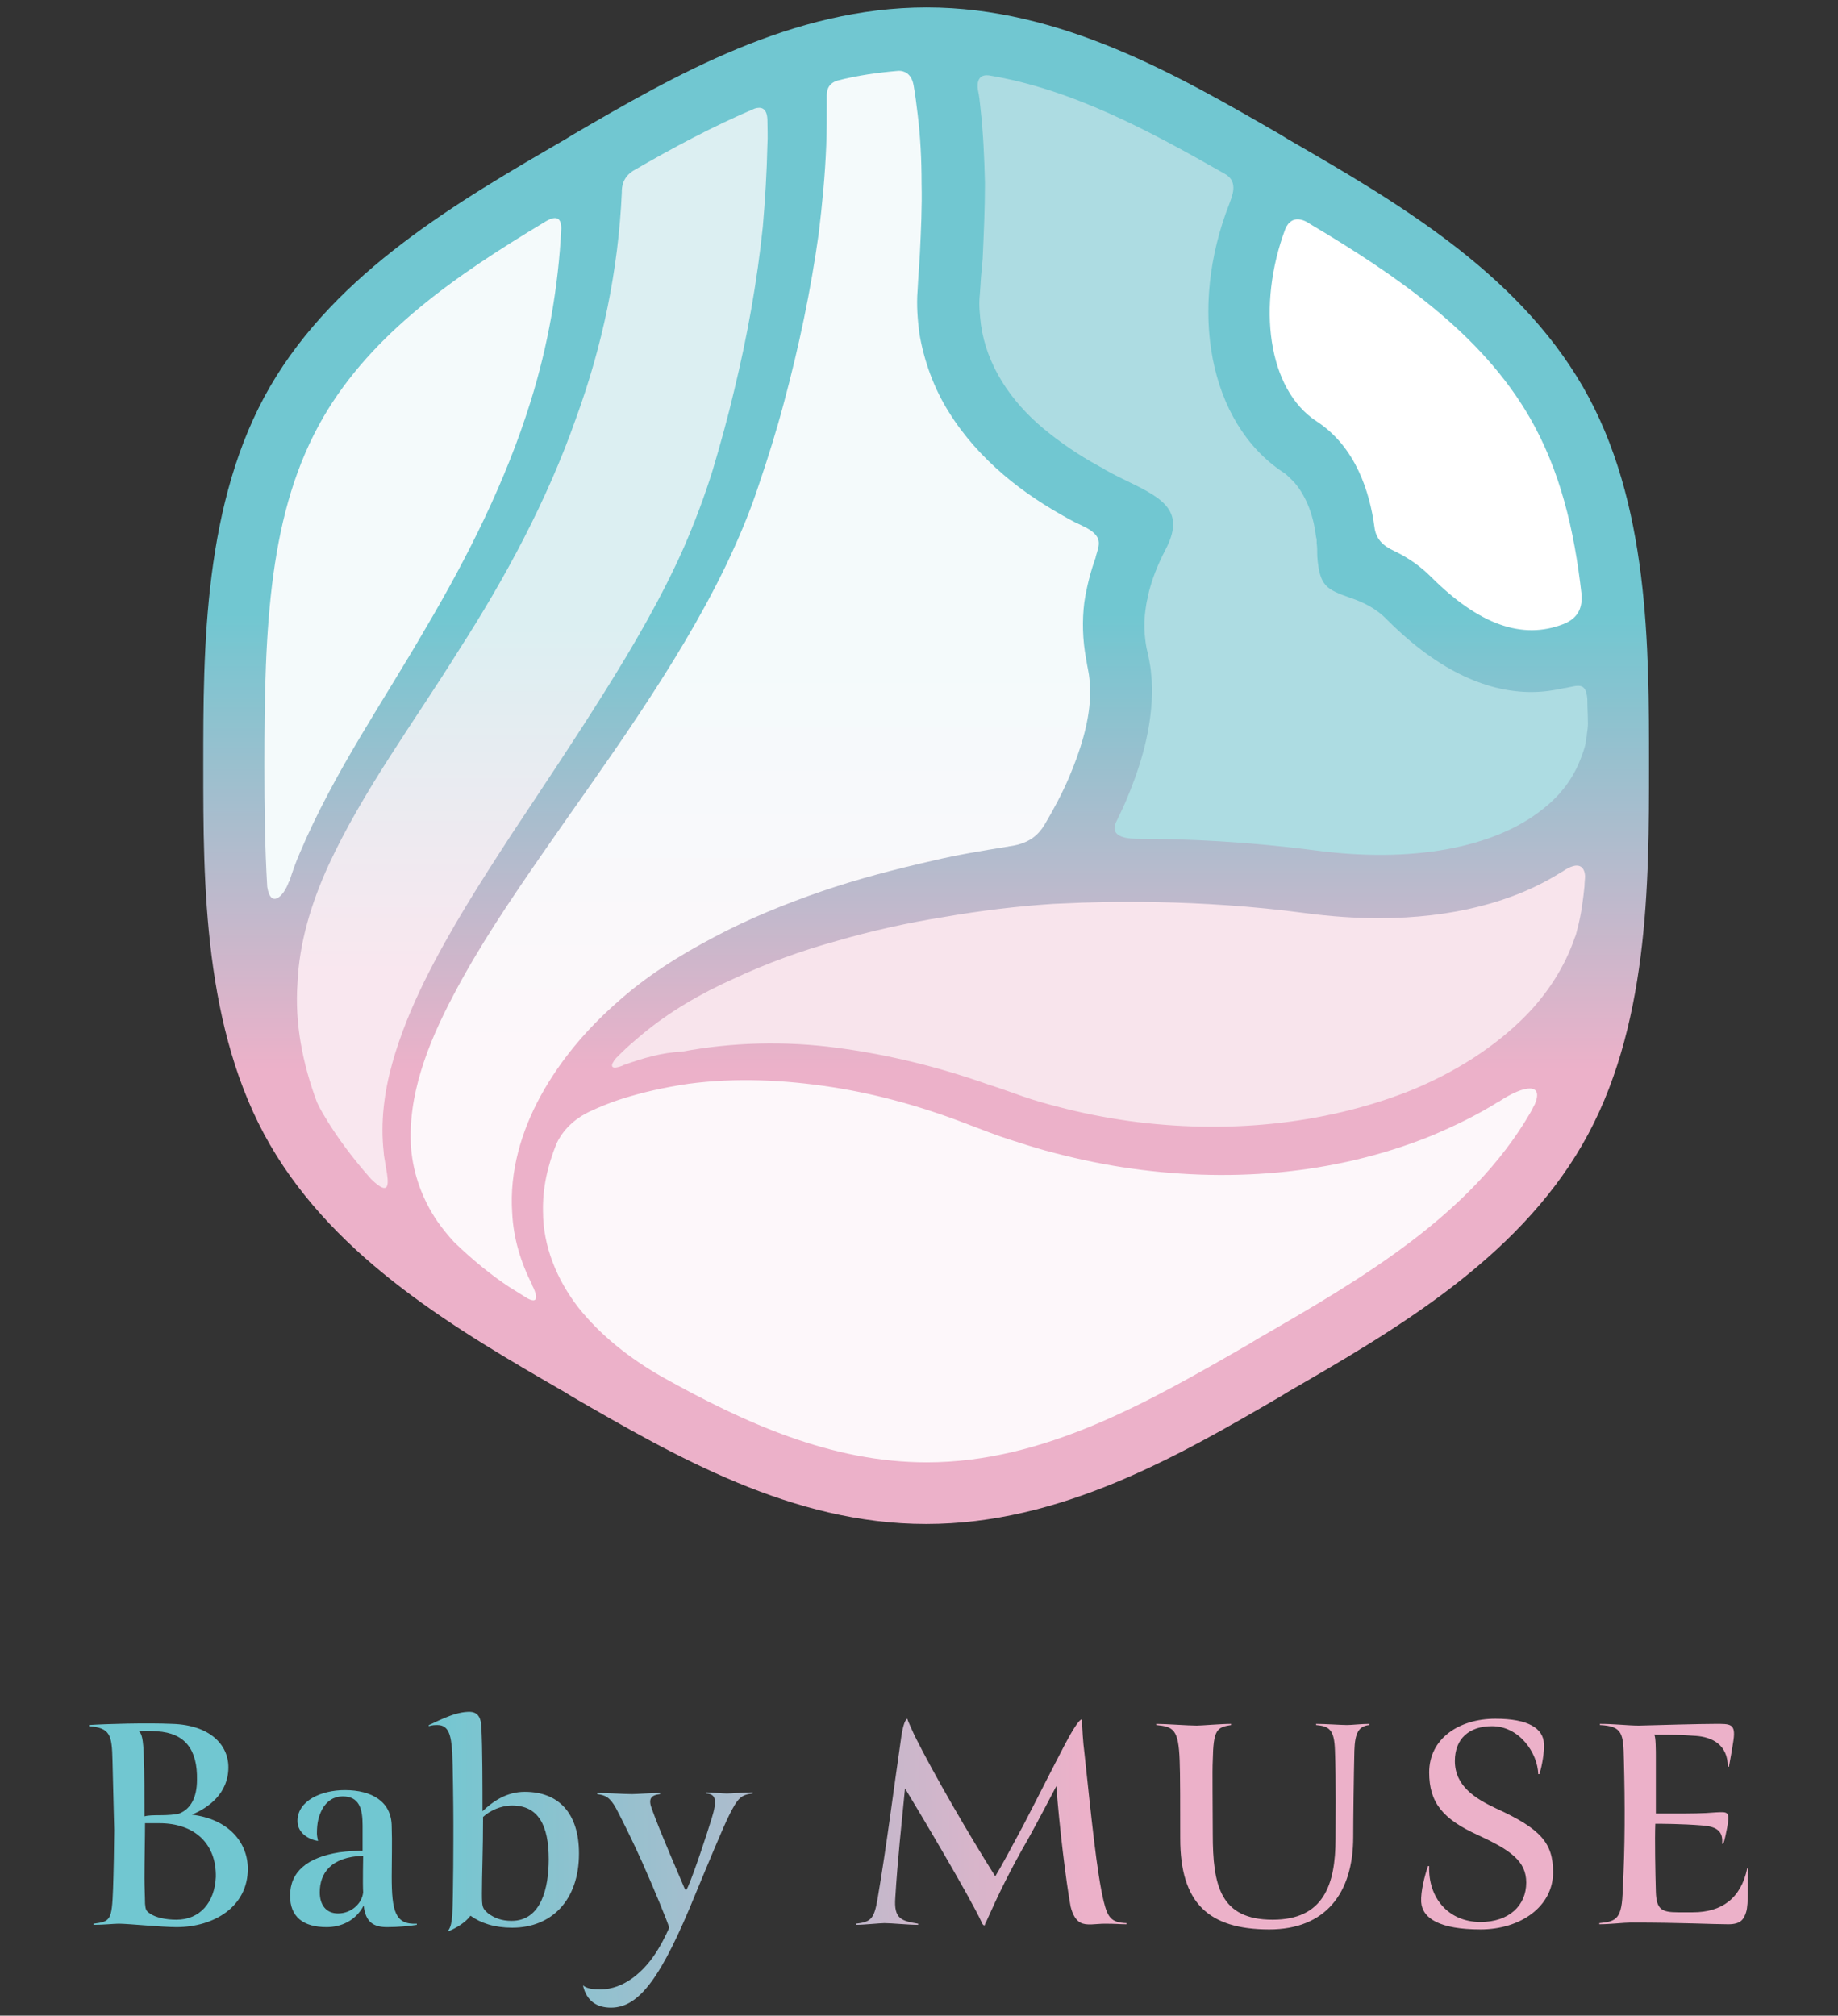
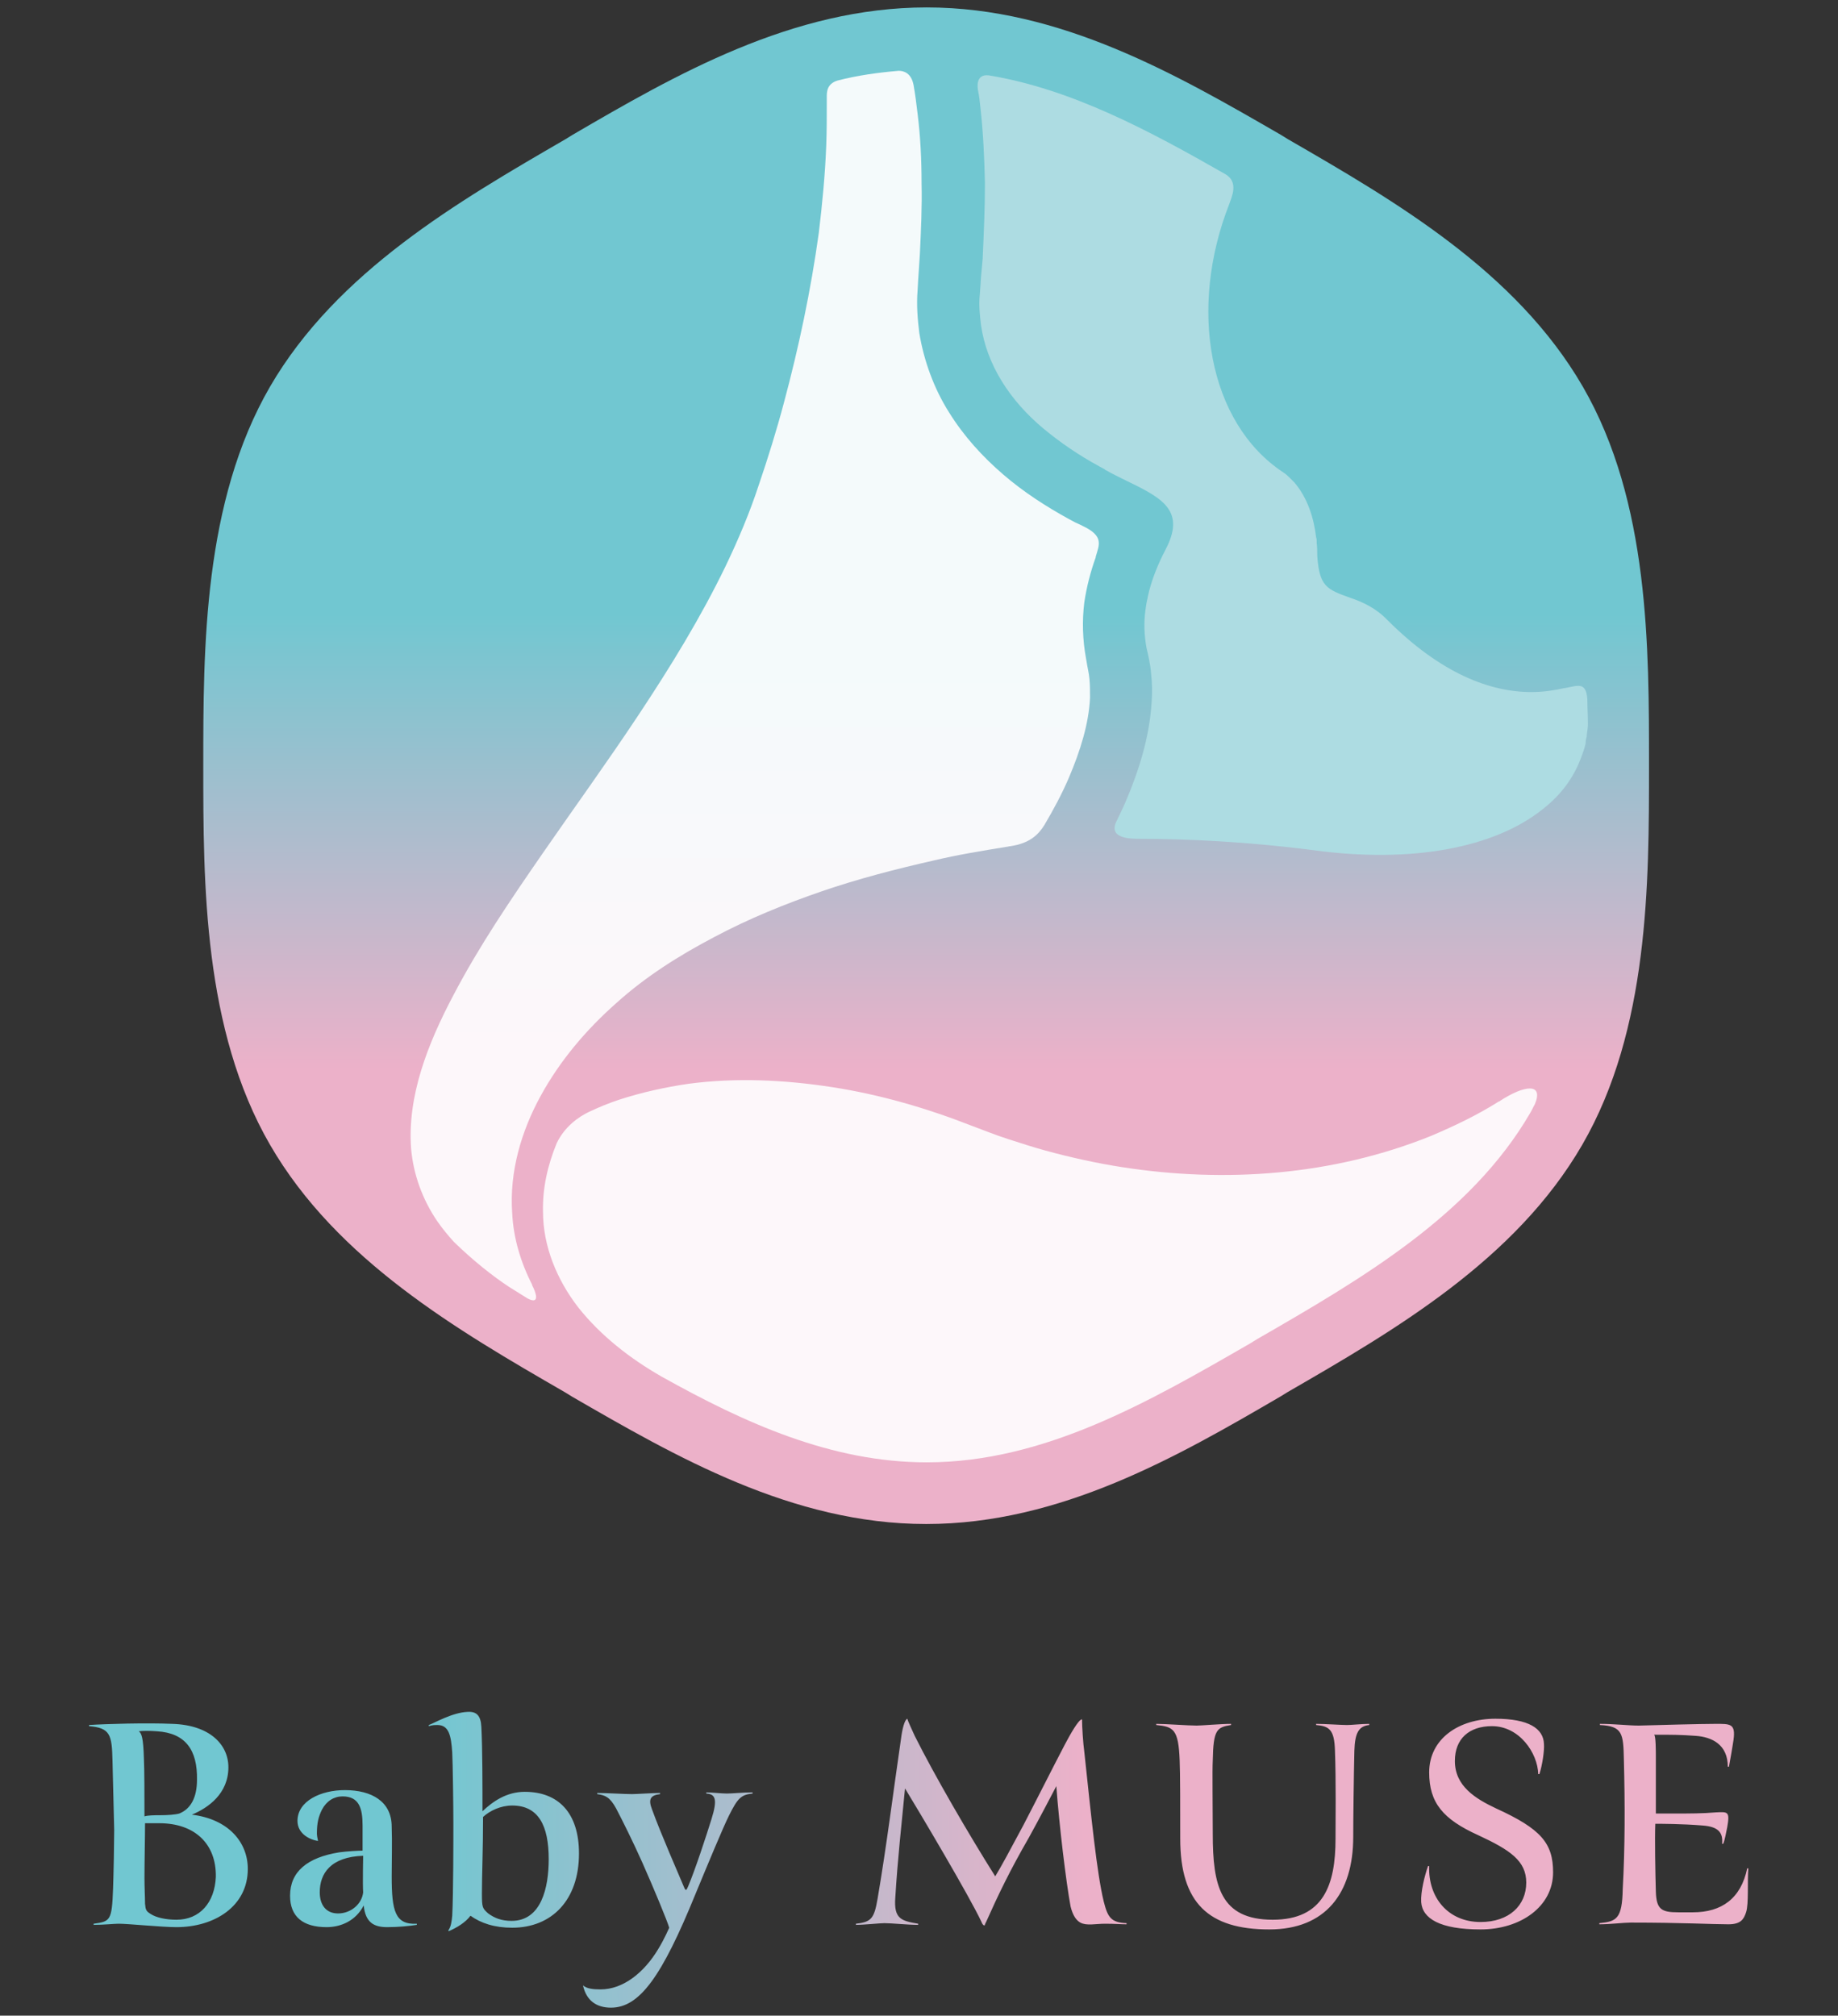
<svg xmlns="http://www.w3.org/2000/svg" version="1.1" id="レイヤー_1" x="0px" y="0px" viewBox="0 0 321.9 353" style="enable-background:new 0 0 321.9 353;" xml:space="preserve">
  <rect x="0" y="0" width="321.9" height="353" fill="#333333" stroke="none" />
  <style type="text/css">
	.st0{fill:url(#SVGID_1_);}
	.st1{fill:url(#SVGID_00000098197705241070946180000017188234417451936400_);}
	.st2{fill:#F8E4EC;}
	.st3{fill:#F4FAFB;}
	.st4{fill:#FDF7FA;}
	.st5{fill:#ADDCE2;}
	.st6{fill:url(#SVGID_00000075860956161553221300000007709915884299067313_);}
	.st7{fill:#FFFFFF;}
	.st8{fill:url(#SVGID_00000145038963679313441710000005516396084127739805_);}
</style>
  <g>
    <g>
      <linearGradient id="SVGID_1_" gradientUnits="userSpaceOnUse" x1="162.234" y1="1.4" x2="162.234" y2="266.851">
        <stop offset="0.4" style="stop-color:#71C7D1" />
        <stop offset="0.7" style="stop-color:#ECB1C9" />
      </linearGradient>
      <path class="st0" d="M277.2,67.7c-11.7-20.2-32.9-32.5-51.6-43.3l-1.3-0.8c-18-10.4-38.5-22.3-62-22.3c-23.5,0-44,11.8-62,22.3    l-1.3,0.8C80.2,35.3,59,47.6,47.3,67.7c-11.7,20.2-11.7,45.8-11.7,66.4c0,20.6,0,46.2,11.7,66.4C59,220.7,80.2,233,98.9,243.8    l1.3,0.8c18,10.4,38.5,22.3,62,22.3c23.5,0,44-11.8,62-22.3l1.3-0.8c18.7-10.8,39.9-23.1,51.6-43.3c11.7-20.2,11.7-45.8,11.7-66.4    S288.9,87.9,277.2,67.7z" />
      <linearGradient id="SVGID_00000021828584960717322590000014739130582438359699_" gradientUnits="userSpaceOnUse" x1="93.168" y1="18.931" x2="93.168" y2="208.019">
        <stop offset="0.48" style="stop-color:#DCEFF2" />
        <stop offset="0.8" style="stop-color:#F9E7EF" />
      </linearGradient>
-       <path style="fill:url(#SVGID_00000021828584960717322590000014739130582438359699_);" d="M56.6,195.1c-0.4-0.7-0.8-1.4-1.1-2.1    c-2.5-6.7-3.9-13.8-3.4-20.8c0.3-7.1,2.4-14,5.4-20.6c6.1-13.2,15-25.1,22.9-37.8c8.1-12.6,15.4-26.1,20.5-40.6    c4.6-12.6,7.4-25.9,8-39.5c0,0,0,0,0-0.1c0-0.8,0.1-2.5,2-3.7c6.9-4,14-7.8,21.3-10.9c1-0.3,2.1-0.2,2.2,1.9c0,1.5,0.1,3,0,4.5    c-0.1,4.8-0.4,9.6-0.8,14.3c-1,9.6-2.7,19.1-5,28.6c-1.1,4.7-2.4,9.4-3.8,14.1c-1.4,4.5-3.1,9-5,13.4c-3.9,8.8-8.8,17.2-14,25.5    c-5.2,8.3-10.7,16.5-16.2,24.8c-5.4,8.3-10.8,16.7-15.3,25.8c-2.2,4.5-4.2,9.3-5.6,14.3c-1.4,5-2.1,10.3-1.5,15.6    c0,0.6,0.2,1.3,0.3,2.1c0,0.2,0.1,0.4,0.1,0.6c0.5,2.7,0.8,5.3-2.6,2C61.9,203,59,199.2,56.6,195.1z" />
-       <path class="st2" d="M109.3,186.5c-0.1,0-0.1,0-0.2,0.1c-2.3,0.9-2.3,0-1.2-1.3c0.2-0.2,0.4-0.4,0.6-0.6c0,0,0.1-0.1,0.1-0.1    c1.2-1.2,2.5-2.3,3.8-3.4c4.8-4,10.3-7.2,16.1-9.8c5.8-2.7,11.8-4.9,18-6.6c6.2-1.8,12.5-3.2,18.8-4.2c6.3-1.1,12.9-1.9,19.1-2.3    l2.4-0.1l0,0c6.1-0.3,23-0.8,41.7,1.7c4.5,0.6,8.8,0.9,13,0.9c12.7,0,23.7-2.8,32-8.1c0.1,0,0.2-0.1,0.2-0.1    c2.8-1.9,3.8-0.8,3.9,0.8c0,0.6-0.1,1.2-0.1,1.8c-0.2,1.9-0.5,4.8-1.3,7.7c-0.1,0.4-0.2,0.9-0.4,1.3c-1.7,5-4.7,9.7-8.5,13.6    c-5.6,5.7-12.7,10.1-20.3,13.2c-15.4,6.1-32.7,7.6-49.4,5.3c-4.2-0.6-8.3-1.4-12.4-2.5c-2-0.5-4.1-1.1-6.1-1.8    c-2-0.7-3.9-1.4-6.1-2.1c-8.5-3-17.3-5.2-26.4-6.4c-9-1.2-18.3-1-27.3,0.7C116.1,184.3,112.6,185.3,109.3,186.5z" />
-       <path class="st3" d="M56.6,73.1c8.6-14.8,23.3-24.9,38.6-34.1c1.1-0.7,3.1-1.8,3.1,1c-0.5,10.2-2.3,20.5-5.4,30.4    c-4.3,13.8-10.9,27-18.4,39.7c-3.7,6.4-7.7,12.7-11.5,19.1c-3.8,6.4-7.5,13.1-10.5,20.2c-0.7,1.6-1.3,3.3-1.8,4.9    c0,0.1,0,0.1-0.1,0.1c-0.9,2.6-3.2,4.8-3.8,0.9c-0.4-6.7-0.5-13.8-0.5-21.3C46.3,109.6,47.1,89.5,56.6,73.1z" />
      <path class="st4" d="M220.2,234.5l-1.3,0.8c-17.7,10.2-36,20.8-56.6,20.8c-16.7,0-31.9-6.9-46.4-15l0,0    c-5.6-3.2-10.7-7.2-14.6-12.1c-3.8-4.9-6.2-10.8-6.2-16.8c-0.1-4.1,0.8-8.1,2.4-12c1.4-2.9,3.8-4.6,5.7-5.5    c1.7-0.8,3.4-1.5,5.2-2.1c4-1.3,8.1-2.2,12.2-2.8c8.3-1.1,16.8-0.7,25.2,0.6c8.4,1.3,16.6,3.7,24.5,6.8c1.9,0.7,4.1,1.6,6.3,2.3    c2.2,0.7,4.3,1.4,6.5,2c4.4,1.2,8.9,2.2,13.4,2.9c18,2.8,36.9,1.5,54.2-5.5c4-1.7,8-3.6,11.8-6c0.1,0,0.1,0,0.2-0.1    c4.3-2.8,7.7-3.2,6.1,0.6c-0.3,0.5-0.5,1-0.8,1.5C257.6,212.8,238.6,223.9,220.2,234.5z" />
      <path class="st5" d="M214.6,30.5c2.4,1.4,1.1,4,0.7,5.2c0,0,0,0,0,0c-7.2,18.3-3.7,38.3,9.4,47c0.5,0.3,0.9,0.7,1.3,1.1    c0.1,0.1,0.2,0.2,0.3,0.3c0.1,0.1,0.3,0.3,0.4,0.4c2.3,2.7,3.4,6.2,3.8,9.6c0.1,0.3,0.1,0.5,0.1,0.8c0,0.1,0,0.1,0,0.2    c0.1,0.8,0.1,1.5,0.1,2.3c0.4,5.3,1.6,5.8,5.8,7.3c0,0,0,0,0,0c2.1,0.7,4.5,1.8,6.5,3.9c9.4,9.4,18,12.6,25.2,12.6    c2.1,0,4-0.3,5.8-0.7c0,0,0.1,0,0.1,0c2.2-0.4,3.7-1.2,3.9,2c0,1.4,0.1,2.8,0.1,4.3c0,0.6-0.1,1.2-0.2,1.9c0,0.1,0,0.1,0,0.2    c-0.1,0.4-0.2,0.8-0.2,1.2c0,0,0,0.1,0,0.1c-0.2,0.9-0.5,1.7-0.8,2.5c-1.3,3.5-3.5,6.5-6.7,9c-8.6,6.9-23.2,9.5-40.1,7.2    c-11.6-1.5-22.3-2-30.6-2c0,0,0,0,0,0c-1.4,0-5.6,0-3.9-3.2c0,0,0,0,0,0c0.5-1,1-2.1,1.5-3.2c2.3-5.4,4.2-11.2,4.6-17.6    c0.1-1.6,0.1-3.3-0.1-4.9c-0.1-1.6-0.6-3.7-0.8-4.5c-0.4-2.2-0.5-4.4-0.2-6.6c0.1-0.7,0.2-1.5,0.4-2.2c0,0,0-0.1,0-0.1    c0.6-2.9,1.8-5.8,3.1-8.3c0,0,0,0,0,0c3.5-6.6-0.2-8.9-6.2-11.8c-1.4-0.7-2.9-1.4-4.3-2.2c0,0-0.1,0-0.1-0.1    c-0.1,0-0.1-0.1-0.2-0.1c-0.3-0.2-0.6-0.3-0.9-0.5c-3.5-1.9-6.7-4.1-9.6-6.5c-5.9-4.9-10-11.2-11-18.2c-0.2-1.8-0.4-3.5-0.2-5.3    l0.1-1.4l0.1-1.6l0.3-3.3c0.2-4.4,0.4-8.8,0.4-13.2c-0.1-4.4-0.3-8.9-0.8-13.3c-0.1-1-0.2-2-0.4-2.9c0,0,0,0,0,0    c-0.1-0.5-0.5-3,1.9-2.7C187.7,15.6,201.3,22.9,214.6,30.5z" />
      <linearGradient id="SVGID_00000005243816426953492840000017486014336343542192_" gradientUnits="userSpaceOnUse" x1="132.142" y1="12.391" x2="132.142" y2="227.724">
        <stop offset="0.48" style="stop-color:#F4FAFB" />
        <stop offset="0.8" style="stop-color:#FDF7FA" />
      </linearGradient>
      <path style="fill:url(#SVGID_00000005243816426953492840000017486014336343542192_);" d="M137.3,70.5c2.6-9.7,4.7-19.6,6.1-29.7    c0.6-5,1.1-10.1,1.3-15.2c0.1-2.6,0.1-5.1,0.1-7.7c0-0.3,0-0.5,0-0.8c0,0,0,0,0,0c0-0.8-0.1-2.4,1.9-3c3.5-0.9,7.1-1.4,10.7-1.7    c0.9,0,2.2,0.4,2.6,2.5c0.3,1.7,0.5,3.3,0.7,5c0.5,4,0.7,8.1,0.7,12.2c0.1,4.1-0.1,8.2-0.3,12.4l-0.2,3.1l-0.1,1.5l-0.1,1.8    c-0.2,2.5,0,5,0.3,7.4c0.8,4.9,2.6,9.8,5.2,13.9c2.6,4.2,5.9,7.8,9.5,10.9c3.6,3.1,7.5,5.6,11.5,7.8c0.7,0.4,1.5,0.8,2.2,1.1    c0.1,0,0.1,0.1,0.2,0.1c3.8,1.8,2.9,3.3,2.3,5.4c0,0,0,0,0,0.1c-0.9,2.5-1.6,5.2-2,7.9c-0.4,3.2-0.3,6.6,0.3,9.8    c0.3,1.9,0.5,2.5,0.6,3.6c0.1,1,0.1,2.1,0.1,3.3c-0.2,4.5-1.7,9.3-3.7,14c-1.2,2.8-2.7,5.6-4.3,8.3c-1,1.6-2.5,3.2-6,3.7    c-0.2,0-0.4,0.1-0.6,0.1c-4.3,0.7-8.6,1.4-12.8,2.4c-6.6,1.5-13.2,3.2-19.6,5.4c-6.4,2.2-12.8,4.8-18.8,8    c-6.1,3.2-12,6.9-17.2,11.6c-5.2,4.6-9.8,10-13.2,16.2c-3.4,6.2-5.5,13.3-5,20.5c0.2,4.4,1.5,8.7,3.5,12.6c0,0,0,0,0,0.1    c0.6,1.1,1.5,3.5-0.8,2.3c-1.1-0.7-2.1-1.3-3.2-2c-2.9-1.9-6.3-4.6-9.7-7.9c-1-1.1-2-2.3-2.9-3.6c-2.6-3.8-4.2-8.2-4.6-12.7    c-0.7-9.2,2.9-18.4,7.4-26.9c4.5-8.6,10-16.7,15.6-24.8c5.6-8.1,11.4-16.1,16.9-24.4c5.5-8.3,10.8-16.9,15.2-26    c2.2-4.6,4.2-9.3,5.8-14.2C134.5,80.2,136,75.4,137.3,70.5z" />
-       <path class="st7" d="M267.9,73.1c5.3,9.2,7.8,19.5,9.1,31.1c0.1,2-0.4,4-3.2,5.1c-7.2,2.8-14.8,0.1-23.2-8.3c-1.9-1.9-4-3.3-6-4.3    c0,0,0,0,0,0c-1.2-0.6-3.6-1.5-3.9-4.5c0,0,0,0,0,0c-0.8-5.9-3.2-13.9-10.1-18.4c-8.6-5.6-10.5-20.3-5.5-33.7    c1.2-2.8,3.6-1.4,4.3-0.9C244.7,48.3,259.4,58.4,267.9,73.1z" />
    </g>
    <linearGradient id="SVGID_00000003069403702231601790000014833524007790112139_" gradientUnits="userSpaceOnUse" x1="15.594" y1="325.664" x2="306.306" y2="325.664">
      <stop offset="0.2" style="stop-color:#71C7D1" />
      <stop offset="0.6" style="stop-color:#ECB1C9" />
    </linearGradient>
    <path style="fill:url(#SVGID_00000003069403702231601790000014833524007790112139_);" d="M19.7,308.3c-0.1-4.5-0.4-5.7-4.1-6v-0.2   c3-0.2,10.1-0.4,14.6-0.2c6.5,0.2,9.8,3.6,9.8,7.6c0,4.6-3.5,7.1-6.4,8.3c6.5,0.8,9.8,4.9,9.8,9.5c0,6.6-5.9,10.2-12.5,10.2   c-2.6,0-8.4-0.6-10.1-0.6c-0.8,0-2.7,0.2-4.4,0.2v-0.2c2.9-0.4,3.2-0.5,3.4-6.1c0.1-2.7,0.2-8.3,0.2-10.3   C19.9,316.5,19.8,312.4,19.7,308.3z M27.5,303.2c-1.2-0.1-2.6-0.1-3.2,0c0.5,0.3,0.8,1.2,0.9,4.7c0.1,1.8,0.1,7,0.1,10.2   c0.6-0.2,1.8-0.2,2.6-0.2c1.5,0,2.8-0.1,3.5-0.3c2-0.8,3.1-2.8,3.1-5.9C34.6,306.5,32.5,303.5,27.5,303.2z M27.9,319.3h-2.5   c0,2.6-0.1,6.7-0.1,9.6c0,1.6,0.1,3.4,0.1,4.5c0.1,1.1,0.2,1.3,1,1.8c0.9,0.6,2.6,1,4.5,1c4.1,0,6.7-3,6.9-7.5   C37.9,322.9,34.1,319.3,27.9,319.3z M68.6,328.6c0,6.1,0.6,8.5,4.4,8.3v0.2c-1.3,0.2-3.2,0.4-5.2,0.4c-2.3,0-3.8-0.8-4.1-3.8   c-1.4,2.7-4,3.8-6.5,3.8c-4.1,0-6.4-1.8-6.4-5.5c0-4.2,3-6.7,8.6-7.6c1.4-0.2,3.5-0.3,4.1-0.3v-4.4c0-3-0.6-5.1-3.5-5.1   c-1.5,0-2.8,0.8-3.6,2.3c-0.6,1.2-0.9,2.3-0.9,4.2c0,0.3,0.1,0.9,0.2,1.3c-1.5-0.2-3.6-1.3-3.6-3.5c0-3.5,4.1-5.4,8.3-5.4   c4.7,0,8.2,2,8.2,6.4C68.7,322.5,68.6,325.9,68.6,328.6z M56,331.4c0,2.2,1.1,3.7,3.2,3.7c2.3,0,4.2-1.7,4.4-3.7   c-0.1-1.4,0-6.4,0-6.4C57.9,325.2,56,328.1,56,331.4z M76.6,302.1c-0.4,0-0.9,0-1.5,0.2v-0.2c0.9-0.3,4.1-2.2,6.8-2.3   c1.6-0.1,2.3,0.7,2.4,2.6c0.2,3.8,0.2,10.2,0.2,14.8c1.8-1.7,4.2-3.4,7.4-3.4c5.9,0,9.5,3.7,9.5,10.8c0,8.2-4.8,13-11.7,13   c-3.1,0-5.5-0.8-7.3-2.1c-0.9,1.2-2.4,2.1-3.8,2.7l-0.1-0.1c0.5-0.7,0.6-1.6,0.7-2.6c0.2-3.7,0.2-13.7,0.2-16.2   c0-2.9-0.1-10.6-0.2-12.4C79,303.9,78.6,302.1,76.6,302.1z M89.7,316.2c-2,0-3.9,0.9-5.1,2c0,5.9-0.2,10.1-0.2,13.4   c0,2.5,0.1,2.6,1.1,3.5c1.1,0.8,2.3,1.3,4.1,1.3c5.2,0,6.5-5.8,6.5-10.8C96.1,319.7,94.3,316.2,89.7,316.2z M107,351.6   c-2.5,0-4.3-1.2-4.9-3.9c0.7,0.6,1.8,0.7,3.1,0.7c3.9,0,7.6-2.9,10.1-7.1c1.1-1.8,1.9-3.7,1.9-3.7c-0.3-1.1-2.7-6.9-4.7-11.4   c-1.7-3.8-3.5-7.4-4.6-9.5c-1.1-2-1.9-2.3-3.3-2.5v-0.2c1.8,0,4.6,0.2,6.1,0.2c0.8,0,3.6-0.2,4.9-0.2v0.2c-1.7,0.2-2.1,0.9-1.4,2.7   c1.6,4.4,4.6,11.2,5.6,13.6c0.3,0.7,0.4,0.6,0.7-0.1c1.2-2.8,3.2-8.9,4.1-11.8c1.1-3.5,0.7-4.4-0.9-4.5v-0.2c1,0,2.7,0.2,3.6,0.2   c1,0,2.8-0.2,4.5-0.2v0.2c-2,0.2-2.6,0.8-4.1,3.8c-1.1,2.2-3.7,8.5-5.9,13.8C115.9,346.2,112,351.6,107,351.6z M172.7,336.6   c-0.2,0.3-0.2,0.6-0.3,0.6c-0.2,0-0.4-0.3-0.5-0.6c-2.1-4.5-10.9-19.3-13.4-23.4c-0.6,6.2-1.3,12.5-1.7,19.1   c-0.3,3.8,1.1,4.1,4,4.6v0.2c-1.8,0-4.6-0.3-5.9-0.3c-0.8,0-3.6,0.3-5,0.3v-0.2c2.7-0.3,3.2-0.9,3.8-4.4c1.6-9.4,2.7-18.4,4.1-28   c0.2-1.6,0.6-3.3,1.1-3.5c0.1,0.4,0.8,1.9,1.3,3c3.5,7,9.5,17.3,14.1,24.6c1.1-1.8,2.6-4.6,4.9-8.9c2.5-4.8,5-9.8,7.3-14.2   c0.9-1.7,2.4-4.4,3-4.4c0,1.3,0.2,4.3,0.4,5.7c1.2,11.2,2.2,21.3,3.4,26.2c0.7,2.8,1.3,3.7,4,3.8v0.2c-1.2,0-1.8-0.1-3.8-0.1   c-1.6,0-3.2,0.4-4.3-0.2c-0.7-0.4-1.3-1.2-1.7-2.8c-0.8-4.3-2-14.3-2.5-21.1c-0.9,1.7-2.7,5.2-4.8,9   C176.8,327.7,174.8,331.9,172.7,336.6z M222.3,337.9c-10.6,0-15.6-4.6-15.6-15.9c0-4.7,0-11.8-0.1-13.7c-0.2-5.5-1.1-5.9-4.1-6.2   v-0.2c1.7,0,5.6,0.3,7.1,0.3c0.8,0,4.2-0.3,6-0.3v0.2c-2.5,0.4-3.1,0.8-3.2,6.2c-0.1,1.7,0,8.1,0,12.9c0,9,1.3,15,10.5,15   c8.9,0,11-6.1,11-14.2c0-2.4,0.1-10.2-0.1-15.4c-0.1-3.7-1-4.3-3.3-4.5v-0.2c1.6,0,4.4,0.2,5.4,0.2c0.9,0,2.5-0.2,3.9-0.2v0.2   c-1.8,0.2-2.5,1.3-2.6,4.5c-0.1,4.2-0.2,12-0.2,15.1C237,331.6,232.1,337.9,222.3,337.9z M250.1,326.8h0.2c-0.2,5.5,3.3,9.8,9,9.8   c5,0,8-2.9,8-6.9c0-3.8-2.8-5.7-8.4-8.3c-6.2-2.8-8.6-5.7-8.6-11c0-5.9,5.2-9.4,11.6-9.4c5.8,0,8.4,1.7,8.5,4.4   c0.1,1.2-0.3,3.8-0.8,5.3h-0.2c-0.1-3.7-3.3-8.4-8.1-8.4c-4,0-6.5,2.2-6.5,6.1c0,4.4,3.6,6.6,7.2,8.3c7.9,3.6,10,6.1,10,11.2   c0,6-5.7,10-12.7,10c-7.1,0-10.2-1.9-10.4-4.8C248.8,331.3,249.5,328.5,250.1,326.8z M284.4,308.2c-0.1-4.6-0.2-5.9-4.2-6.1v-0.2   c2.6,0,5,0.3,6.8,0.3c3.5-0.1,10.9-0.3,13.4-0.3c2.6,0,3.6-0.1,3.2,2.8c-0.2,1.4-0.6,3.6-0.8,4.7h-0.2c0-3.9-2.8-5.2-5.6-5.4   c-2.7-0.2-4.2-0.2-7.3-0.2c0.3,0.2,0.3,2.9,0.3,3.9v9.9h3.5c2.3,0,4.7,0,7-0.2c2.1-0.1,2.5-0.2,2,2.6c-0.2,0.9-0.4,2.2-0.7,2.9   h-0.2c0.2-2-0.7-3-3.4-3.2c-3.6-0.3-7.4-0.3-8.3-0.3c-0.1,2.7,0,8.4,0.1,11.9c0.1,3.1,1,3.6,3.9,3.6h2.6c5,0,8.4-2.4,9.5-7.7h0.2   c-0.2,2.2,0.1,6.2-0.4,7.7c-0.4,1.2-0.9,2.1-3.1,2.1c-2.8,0-8-0.3-17.1-0.3c-1.2,0-3.6,0.3-5.5,0.3v-0.2c3-0.3,4-0.7,4.1-6   C284.6,323.7,284.6,315.8,284.4,308.2z" />
  </g>
</svg>